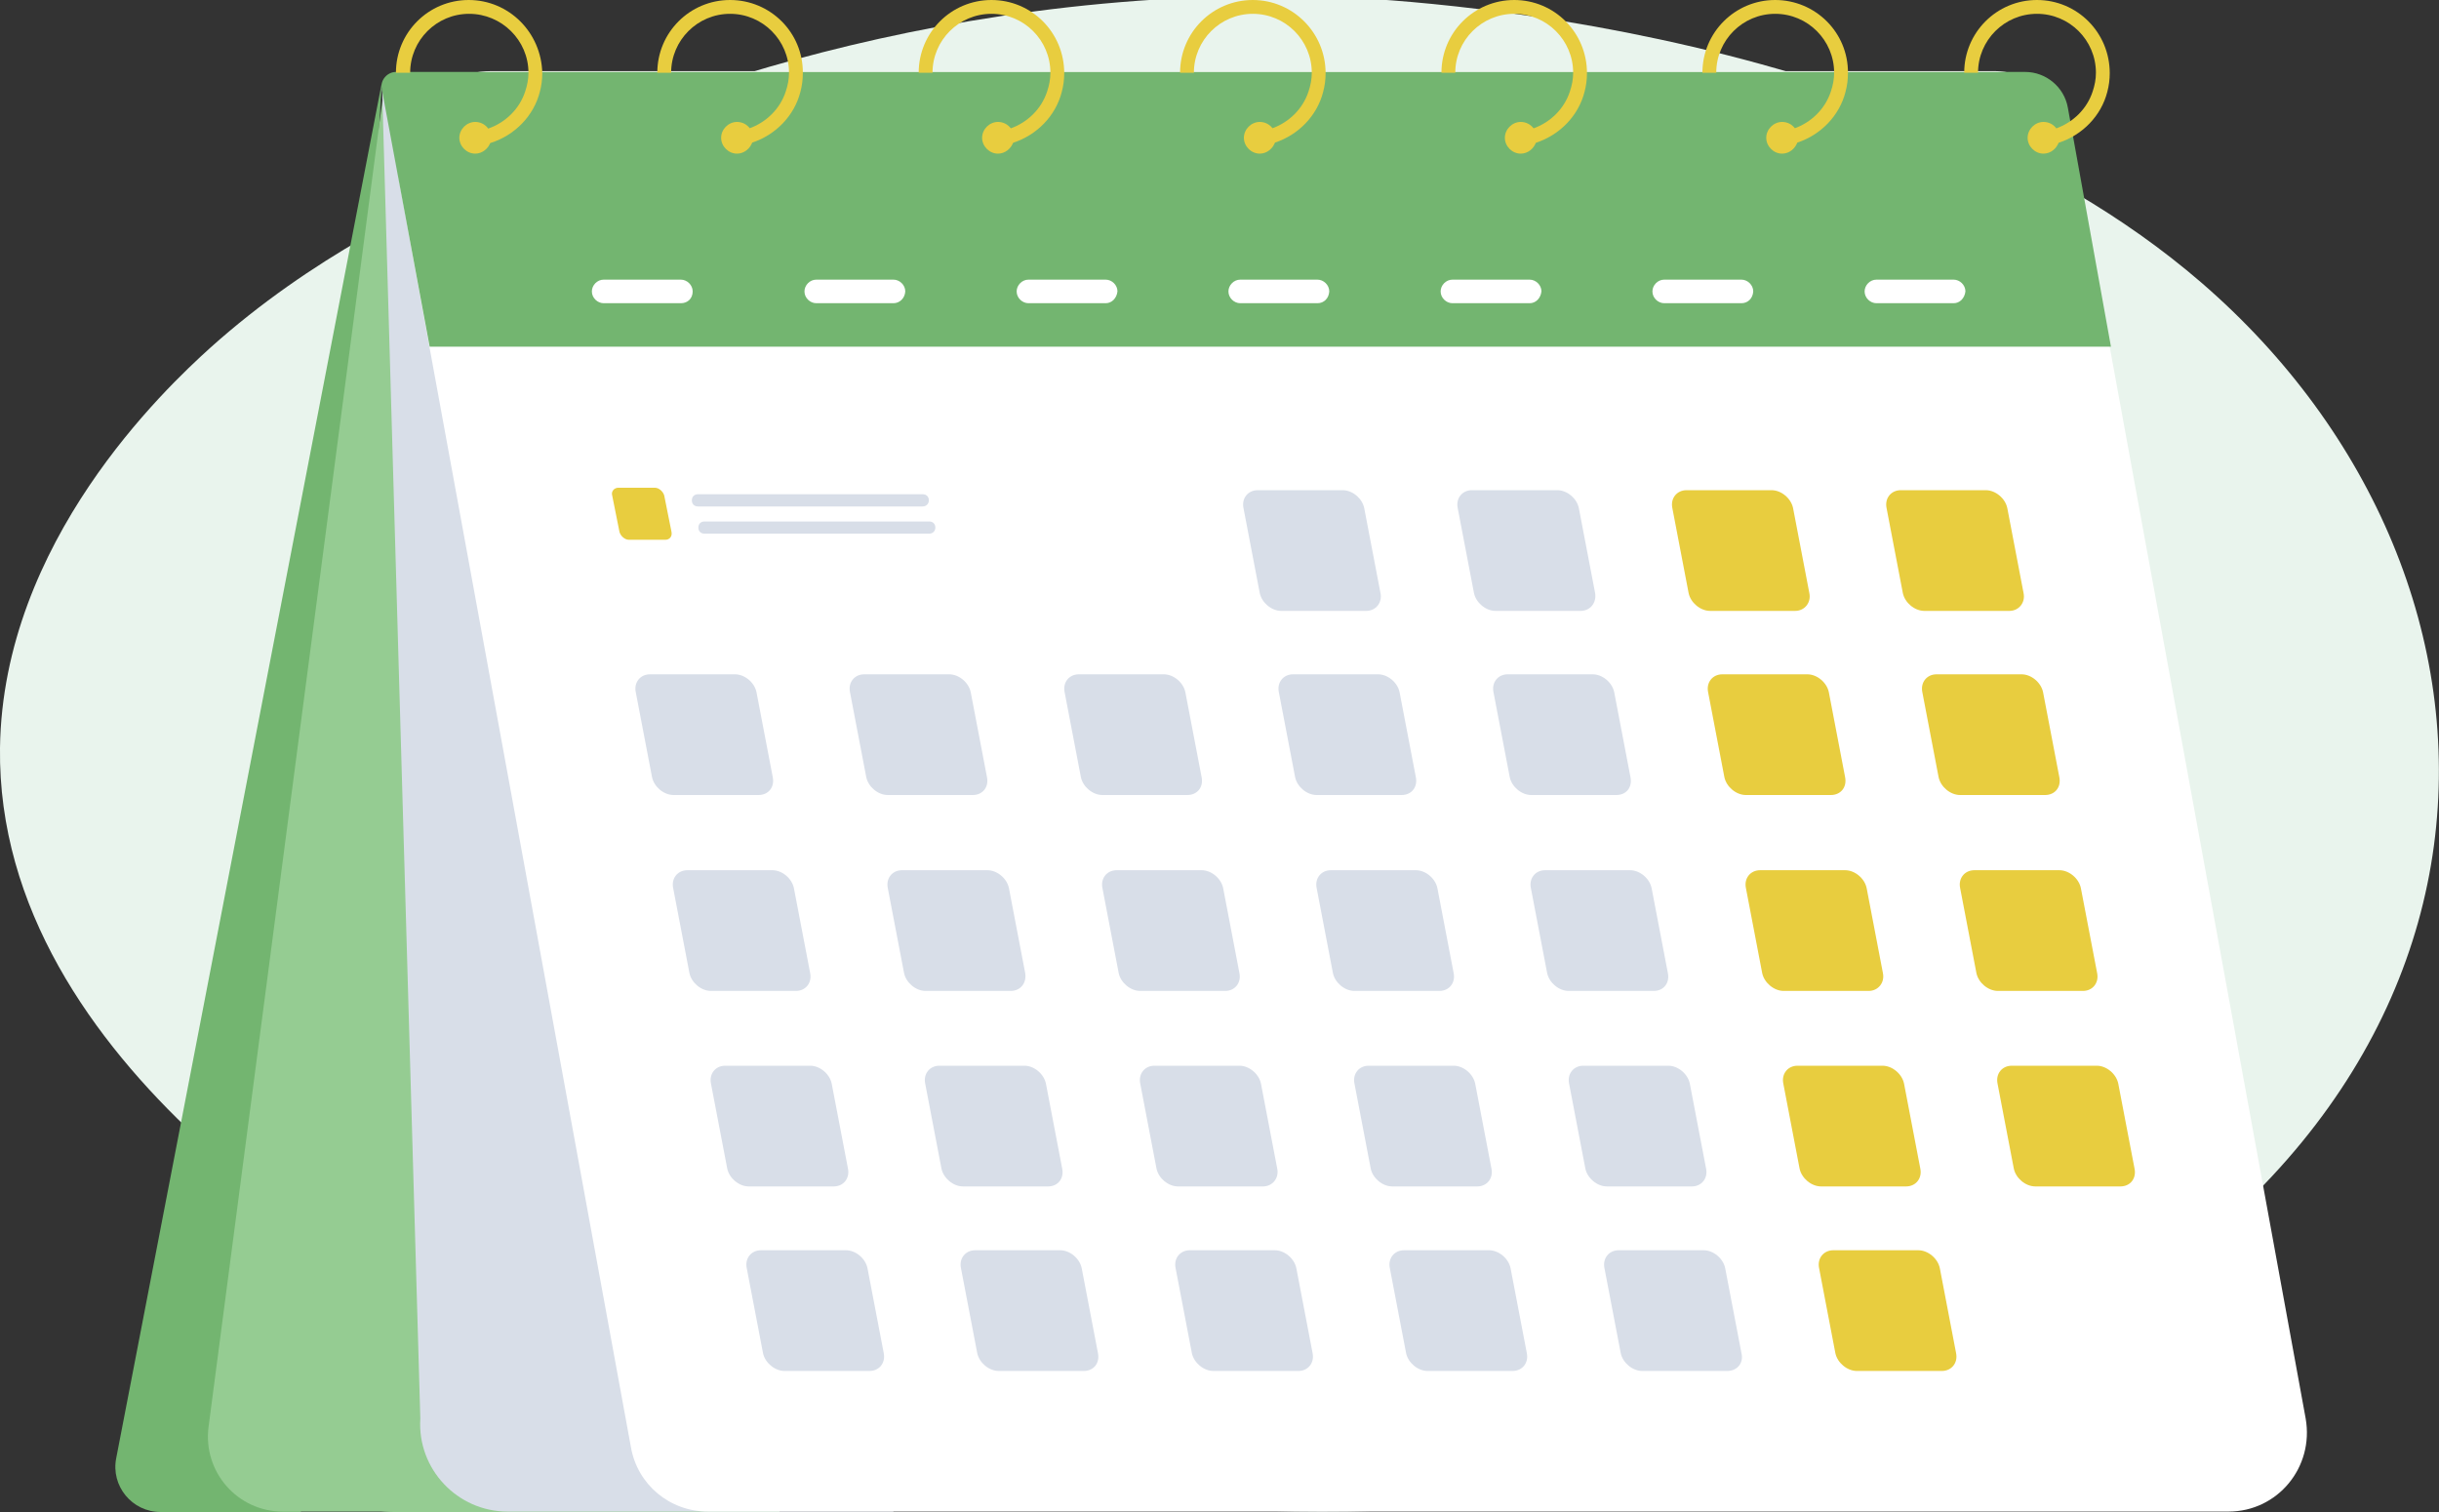
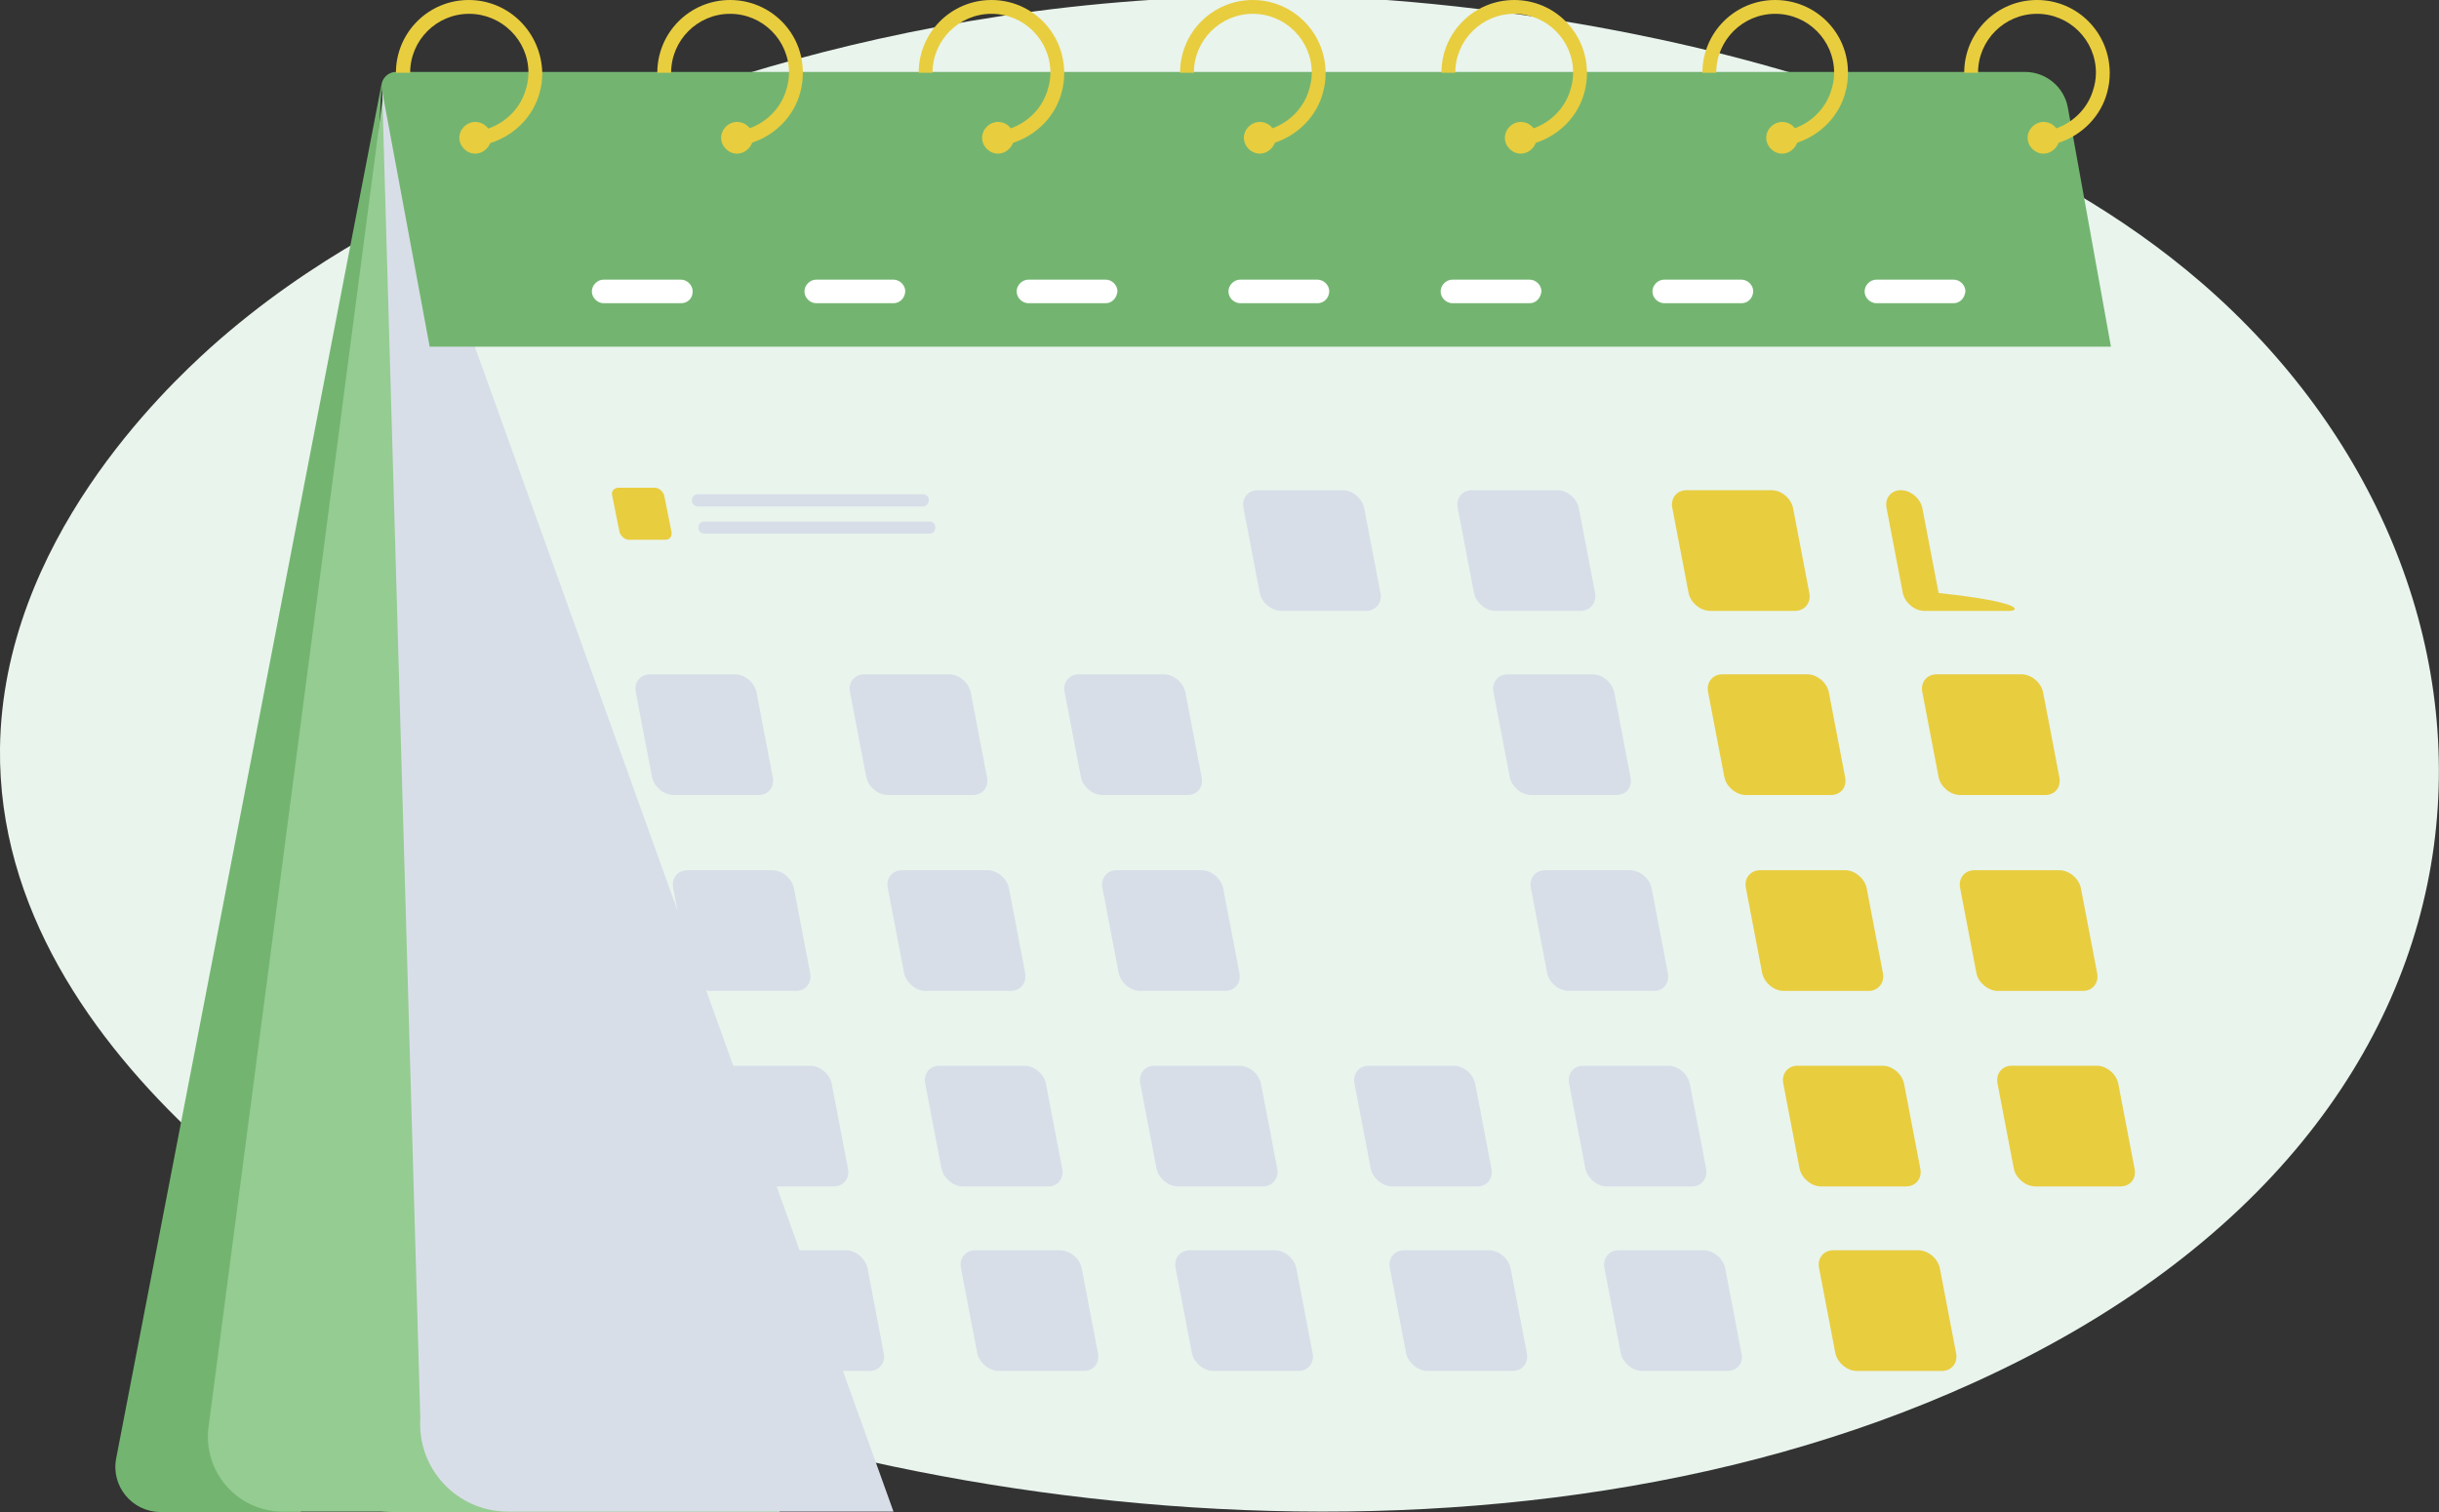
<svg xmlns="http://www.w3.org/2000/svg" version="1.1" id="Calque_1" x="0px" y="0px" viewBox="0 0 600 372" style="enable-background:new 0 0 600 372;" xml:space="preserve">
  <rect x="0" y="0" width="600" height="372" fill="#333333" stroke="none" />
  <style type="text/css">
	.st0{fill:#E9F4ED;}
	.st1{fill:#73B570;}
	.st2{fill:#95CC92;}
	.st3{fill:#D8DEE8;}
	.st4{fill:#FFFFFF;}
	.st5{fill:#E8CD3F;}
</style>
  <path class="st0" d="M541.5,69.5C465.1,3.5,334.3-0.6,326.2-0.8C222.9-3.9,149.3,29.3,122.8,41.6c-19.3,9-46.1,21.6-71,43.9  C40.5,95.7,0.7,133.3,0,184c-1,78.8,93.2,130.2,110.2,139c92.4,48.3,254,72.4,375.3,17.2C627.9,275.7,626.4,142.8,541.5,69.5z" />
  <g>
    <g>
      <path class="st1" d="M93.9,20.5L28.6,358.7c-1.4,6.9,3.9,13.3,10.9,13.3H74L93.9,20.5z" />
      <path class="st2" d="M94.8,19.2L51.3,351.1c-1.4,11,7.1,20.8,18.3,20.8h63.6l-35.8-354L94.8,19.2z" />
      <path class="st2" d="M94.8,19.2L75.4,349.1c-0.8,12.4,9.1,22.9,21.5,22.9h94.9L94.8,19.2z" />
      <path class="st3" d="M94,21.8l9.4,327.2c-0.8,12.4,9.1,22.9,21.5,22.9h94.9L94,21.8z" />
-       <path class="st4" d="M548.2,371.9h-374c-9.4,0-17.4-6.6-19-15.9l-57-311.3c-2.6-14.1,8.3-27.2,22.7-27.2h369.6    c9.4,0,17.4,6.6,19,15.9L567.2,349C569.3,361,560.3,371.9,548.2,371.9z" />
      <path class="st1" d="M105.7,85.3h413.6l-10.6-58.8c-0.9-5.1-5.4-8.8-10.5-8.8H97.4c-2.1,0-3.9,2-3.5,4.1L105.7,85.3z" />
      <g>
        <g>
          <g>
            <path class="st5" d="M115.3,0c-9.9,0-17.9,8-17.9,17.9h3.5c0-8,6.5-14.5,14.5-14.5S130,9.9,130,17.9c0,1.6-0.3,3.1-0.8,4.6       c-1.4,4.3-4.8,7.6-9,9.1c-1.3,0.4-2.5,0.8-3.9,0.8v3.5c1.6-0.1,3.1-0.4,4.6-0.8c5.8-1.9,10.4-6.6,11.9-12.5       c0.4-1.5,0.6-3,0.6-4.6C133.2,8,125.2,0,115.3,0z" />
          </g>
          <path class="st5" d="M120.8,33.9c0,0.4,0,0.8-0.1,1c-0.5,1.6-2,2.9-3.8,2.9c-2.1,0-3.9-1.8-3.9-3.9s1.8-3.9,3.9-3.9      c1.3,0,2.4,0.6,3.1,1.5C120.6,32.3,120.8,33.1,120.8,33.9z" />
        </g>
        <g>
          <g>
            <path class="st5" d="M179.6,0c-9.9,0-17.9,8-17.9,17.9h3.4c0-8,6.5-14.5,14.5-14.5s14.5,6.5,14.5,14.5c0,1.6-0.3,3.1-0.8,4.6       c-1.4,4.3-4.8,7.6-9,9.1c-1.3,0.4-2.5,0.8-3.9,0.8v3.5c1.6-0.1,3.1-0.4,4.6-0.8c5.8-1.9,10.4-6.6,11.9-12.5       c0.4-1.5,0.6-3,0.6-4.6C197.6,8,189.5,0,179.6,0z" />
          </g>
          <path class="st5" d="M185.2,33.9c0,0.4,0,0.8-0.1,1c-0.5,1.6-2,2.9-3.8,2.9c-2.1,0-3.9-1.8-3.9-3.9s1.8-3.9,3.9-3.9      c1.3,0,2.4,0.6,3.1,1.5C184.8,32.3,185.2,33.1,185.2,33.9z" />
        </g>
        <g>
          <g>
            <path class="st5" d="M243.9,0C234,0,226,8,226,17.9h3.4c0-8,6.5-14.5,14.5-14.5s14.5,6.5,14.5,14.5c0,1.6-0.3,3.1-0.8,4.6       c-1.4,4.3-4.8,7.6-9,9.1c-1.3,0.4-2.5,0.8-3.9,0.8v3.5c1.6-0.1,3.1-0.4,4.6-0.8c5.8-1.9,10.4-6.6,11.9-12.5       c0.4-1.5,0.6-3,0.6-4.6C261.8,8,253.8,0,243.9,0z" />
          </g>
          <path class="st5" d="M249.4,33.9c0,0.4,0,0.8-0.1,1c-0.5,1.6-2,2.9-3.8,2.9c-2.1,0-3.9-1.8-3.9-3.9s1.8-3.9,3.9-3.9      c1.3,0,2.4,0.6,3.1,1.5C249.2,32.3,249.4,33.1,249.4,33.9z" />
        </g>
        <g>
          <g>
            <path class="st5" d="M308.2,0c-9.9,0-17.9,8-17.9,17.9h3.4c0-8,6.5-14.5,14.5-14.5s14.5,6.5,14.5,14.5c0,1.6-0.3,3.1-0.8,4.6       c-1.4,4.3-4.8,7.6-9,9.1c-1.3,0.4-2.5,0.8-3.9,0.8v3.5c1.6-0.1,3.1-0.4,4.6-0.8c5.8-1.9,10.4-6.6,11.9-12.5       c0.4-1.5,0.6-3,0.6-4.6C326.1,8,318,0,308.2,0z" />
          </g>
          <path class="st5" d="M313.8,33.9c0,0.4,0,0.8-0.1,1c-0.5,1.6-2,2.9-3.8,2.9c-2.1,0-3.9-1.8-3.9-3.9s1.8-3.9,3.9-3.9      c1.3,0,2.4,0.6,3.1,1.5C313.4,32.3,313.8,33.1,313.8,33.9z" />
        </g>
        <g>
          <g>
            <path class="st5" d="M372.5,0c-9.9,0-17.9,8-17.9,17.9h3.4c0-8,6.5-14.5,14.5-14.5S387,9.9,387,17.9c0,1.6-0.3,3.1-0.8,4.6       c-1.4,4.3-4.8,7.6-9,9.1c-1.3,0.4-2.5,0.8-3.9,0.8v3.5c1.6-0.1,3.1-0.4,4.6-0.8c5.8-1.9,10.4-6.6,11.9-12.5       c0.4-1.5,0.6-3,0.6-4.6C390.4,8,382.4,0,372.5,0z" />
          </g>
          <path class="st5" d="M378,33.9c0,0.4,0,0.8-0.1,1c-0.5,1.6-2,2.9-3.8,2.9c-2.1,0-3.9-1.8-3.9-3.9s1.8-3.9,3.9-3.9      c1.3,0,2.4,0.6,3.1,1.5C377.8,32.3,378,33.1,378,33.9z" />
        </g>
        <g>
          <g>
            <path class="st5" d="M436.7,0c-9.9,0-17.9,8-17.9,17.9h3.4c0-8,6.5-14.5,14.5-14.5s14.5,6.5,14.5,14.5c0,1.6-0.3,3.1-0.8,4.6       c-1.4,4.3-4.8,7.6-9,9.1c-1.3,0.4-2.5,0.8-3.9,0.8v3.5c1.6-0.1,3.1-0.4,4.6-0.8c5.8-1.9,10.4-6.6,11.9-12.5       c0.4-1.5,0.6-3,0.6-4.6C454.7,8,446.6,0,436.7,0z" />
          </g>
          <path class="st5" d="M442.3,33.9c0,0.4,0,0.8-0.1,1c-0.5,1.6-2,2.9-3.8,2.9c-2.1,0-3.9-1.8-3.9-3.9s1.8-3.9,3.9-3.9      c1.3,0,2.4,0.6,3.1,1.5C442,32.3,442.3,33.1,442.3,33.9z" />
        </g>
        <g>
          <g>
            <path class="st5" d="M501.1,0c-9.9,0-17.9,8-17.9,17.9h3.4c0-8,6.5-14.5,14.5-14.5s14.5,6.5,14.5,14.5c0,1.6-0.3,3.1-0.8,4.6       c-1.4,4.3-4.8,7.6-9,9.1c-1.3,0.4-2.5,0.8-3.9,0.8v3.5c1.6-0.1,3.1-0.4,4.6-0.8c5.8-1.9,10.4-6.6,11.9-12.5       c0.4-1.5,0.6-3,0.6-4.6C519,8,511,0,501.1,0z" />
          </g>
          <path class="st5" d="M506.6,33.9c0,0.4,0,0.8-0.1,1c-0.5,1.6-2,2.9-3.8,2.9c-2.1,0-3.9-1.8-3.9-3.9s1.8-3.9,3.9-3.9      c1.3,0,2.4,0.6,3.1,1.5C506.2,32.3,506.6,33.1,506.6,33.9z" />
        </g>
      </g>
      <g>
-         <path class="st3" d="M344.8,195.6h-20.9c-2.4,0-4.8-2-5.3-4.4l-4-20.9c-0.5-2.4,1.1-4.4,3.5-4.4H339c2.4,0,4.8,2,5.3,4.4l4,20.9     C348.8,193.7,347.2,195.6,344.8,195.6z" />
        <path class="st3" d="M397.6,195.6h-20.9c-2.4,0-4.8-2-5.3-4.4l-4-20.9c-0.5-2.4,1.1-4.4,3.5-4.4h20.9c2.4,0,4.8,2,5.3,4.4l4,20.9     C401.6,193.7,400.1,195.6,397.6,195.6z" />
        <path class="st5" d="M450.4,195.6h-20.9c-2.4,0-4.8-2-5.3-4.4l-4-20.9c-0.5-2.4,1.1-4.4,3.5-4.4h20.9c2.4,0,4.8,2,5.3,4.4l4,20.9     C454.4,193.7,452.8,195.6,450.4,195.6z" />
        <path class="st3" d="M186.6,195.6h-20.9c-2.4,0-4.8-2-5.3-4.4l-4-20.9c-0.5-2.4,1.1-4.4,3.5-4.4h20.9c2.4,0,4.8,2,5.3,4.4l4,20.9     C190.6,193.7,189,195.6,186.6,195.6z" />
        <path class="st5" d="M163.7,132.8h-9c-1,0-2-0.9-2.3-1.9l-1.8-9c-0.3-1,0.5-1.9,1.5-1.9h9c1,0,2,0.9,2.3,1.9l1.8,9     C165.4,132,164.7,132.8,163.7,132.8z" />
        <path class="st3" d="M239.3,195.6h-20.9c-2.4,0-4.8-2-5.3-4.4l-4-20.9c-0.5-2.4,1.1-4.4,3.5-4.4h20.9c2.4,0,4.8,2,5.3,4.4l4,20.9     C243.3,193.7,241.7,195.6,239.3,195.6z" />
        <path class="st3" d="M292.1,195.6h-20.9c-2.4,0-4.8-2-5.3-4.4l-4-20.9c-0.5-2.4,1.1-4.4,3.5-4.4h20.9c2.4,0,4.8,2,5.3,4.4l4,20.9     C296.1,193.7,294.5,195.6,292.1,195.6z" />
        <path class="st5" d="M503.1,195.6h-20.9c-2.4,0-4.8-2-5.3-4.4l-4-20.9c-0.5-2.4,1.1-4.4,3.5-4.4h20.9c2.4,0,4.8,2,5.3,4.4l4,20.9     C507.1,193.7,505.5,195.6,503.1,195.6z" />
        <path class="st3" d="M336.1,150.3h-20.9c-2.4,0-4.8-2-5.3-4.4l-4-20.9c-0.5-2.4,1.1-4.4,3.5-4.4h20.9c2.4,0,4.8,2,5.3,4.4l4,20.9     C340.1,148.2,338.5,150.3,336.1,150.3z" />
        <path class="st3" d="M388.8,150.3h-20.9c-2.4,0-4.8-2-5.3-4.4l-4-20.9c-0.5-2.4,1.1-4.4,3.5-4.4h21c2.4,0,4.8,2,5.3,4.4l4,20.9     C392.8,148.2,391.3,150.3,388.8,150.3z" />
        <path class="st5" d="M441.6,150.3h-20.9c-2.4,0-4.8-2-5.3-4.4l-4-20.9c-0.5-2.4,1.1-4.4,3.5-4.4h20.9c2.4,0,4.8,2,5.3,4.4l4,20.9     C445.6,148.2,444,150.3,441.6,150.3z" />
-         <path class="st5" d="M494.3,150.3h-20.9c-2.4,0-4.8-2-5.3-4.4l-4-20.9c-0.5-2.4,1.1-4.4,3.5-4.4h20.9c2.4,0,4.8,2,5.3,4.4l4,20.9     C498.3,148.2,496.7,150.3,494.3,150.3z" />
-         <path class="st3" d="M354.1,243.8h-20.9c-2.4,0-4.8-2-5.3-4.4l-4-20.9c-0.5-2.4,1.1-4.4,3.5-4.4h20.9c2.4,0,4.8,2,5.3,4.4l4,20.9     C358.1,241.8,356.5,243.8,354.1,243.8z" />
+         <path class="st5" d="M494.3,150.3h-20.9c-2.4,0-4.8-2-5.3-4.4l-4-20.9c-0.5-2.4,1.1-4.4,3.5-4.4c2.4,0,4.8,2,5.3,4.4l4,20.9     C498.3,148.2,496.7,150.3,494.3,150.3z" />
        <path class="st3" d="M406.8,243.8h-20.9c-2.4,0-4.8-2-5.3-4.4l-4-20.9c-0.5-2.4,1.1-4.4,3.5-4.4H401c2.4,0,4.8,2,5.3,4.4l4,20.9     C410.8,241.8,409.3,243.8,406.8,243.8z" />
        <path class="st5" d="M459.7,243.8h-20.9c-2.4,0-4.8-2-5.3-4.4l-4-20.9c-0.5-2.4,1.1-4.4,3.5-4.4h20.9c2.4,0,4.8,2,5.3,4.4l4,20.9     C463.7,241.8,462,243.8,459.7,243.8z" />
        <path class="st3" d="M195.8,243.8h-20.9c-2.4,0-4.8-2-5.3-4.4l-4-20.9c-0.5-2.4,1.1-4.4,3.5-4.4H190c2.4,0,4.8,2,5.3,4.4l4,20.9     C199.8,241.8,198.2,243.8,195.8,243.8z" />
        <path class="st3" d="M248.6,243.8h-20.9c-2.4,0-4.8-2-5.3-4.4l-4-20.9c-0.5-2.4,1.1-4.4,3.5-4.4h21c2.4,0,4.8,2,5.3,4.4l4,20.9     C252.6,241.8,251.1,243.8,248.6,243.8z" />
        <path class="st3" d="M301.4,243.8h-20.9c-2.4,0-4.8-2-5.3-4.4l-4-20.9c-0.5-2.4,1.1-4.4,3.5-4.4h20.9c2.4,0,4.8,2,5.3,4.4l4,20.9     C305.4,241.8,303.8,243.8,301.4,243.8z" />
        <path class="st5" d="M512.4,243.8h-20.9c-2.4,0-4.8-2-5.3-4.4l-4-20.9c-0.5-2.4,1.1-4.4,3.5-4.4h20.9c2.4,0,4.8,2,5.3,4.4l4,20.9     C516.4,241.8,514.8,243.8,512.4,243.8z" />
        <path class="st3" d="M363.4,291.9h-20.9c-2.4,0-4.8-2-5.3-4.4l-4-20.9c-0.5-2.4,1.1-4.4,3.5-4.4h20.9c2.4,0,4.8,2,5.3,4.4l4,20.9     C367.4,289.9,365.8,291.9,363.4,291.9z" />
        <path class="st3" d="M416.2,291.9h-20.9c-2.4,0-4.8-2-5.3-4.4l-4-20.9c-0.5-2.4,1.1-4.4,3.5-4.4h20.9c2.4,0,4.8,2,5.3,4.4l4,20.9     C420.2,289.9,418.6,291.9,416.2,291.9z" />
        <path class="st5" d="M468.9,291.9H448c-2.4,0-4.8-2-5.3-4.4l-4-20.9c-0.5-2.4,1.1-4.4,3.5-4.4h20.9c2.4,0,4.8,2,5.3,4.4l4,20.9     C472.9,289.9,471.3,291.9,468.9,291.9z" />
        <path class="st3" d="M205.1,291.9h-20.9c-2.4,0-4.8-2-5.3-4.4l-4-20.9c-0.5-2.4,1.1-4.4,3.5-4.4h20.9c2.4,0,4.8,2,5.3,4.4l4,20.9     C209.1,289.9,207.5,291.9,205.1,291.9z" />
        <path class="st3" d="M257.8,291.9h-20.9c-2.4,0-4.8-2-5.3-4.4l-4-20.9c-0.5-2.4,1.1-4.4,3.5-4.4H252c2.4,0,4.8,2,5.3,4.4l4,20.9     C261.8,289.9,260.3,291.9,257.8,291.9z" />
        <path class="st3" d="M310.7,291.9h-20.9c-2.4,0-4.8-2-5.3-4.4l-4-20.9c-0.5-2.4,1.1-4.4,3.5-4.4h20.9c2.4,0,4.8,2,5.3,4.4l4,20.9     C314.7,289.9,313,291.9,310.7,291.9z" />
        <path class="st5" d="M521.6,291.9h-20.9c-2.4,0-4.8-2-5.3-4.4l-4-20.9c-0.5-2.4,1.1-4.4,3.5-4.4h20.9c2.4,0,4.8,2,5.3,4.4l4,20.9     C525.6,289.9,524.1,291.9,521.6,291.9z" />
        <path class="st3" d="M372.1,337.3h-20.9c-2.4,0-4.8-2-5.3-4.4l-4-20.9c-0.5-2.4,1.1-4.4,3.5-4.4h20.9c2.4,0,4.8,2,5.3,4.4l4,20.9     C376.1,335.3,374.5,337.3,372.1,337.3z" />
        <path class="st3" d="M424.9,337.3H404c-2.4,0-4.8-2-5.3-4.4l-4-20.9c-0.5-2.4,1.1-4.4,3.5-4.4h20.9c2.4,0,4.8,2,5.3,4.4l4,20.9     C429,335.3,427.4,337.3,424.9,337.3z" />
        <path class="st5" d="M477.7,337.3h-20.9c-2.4,0-4.8-2-5.3-4.4l-4-20.9c-0.5-2.4,1.1-4.4,3.5-4.4h20.9c2.4,0,4.8,2,5.3,4.4l4,20.9     C481.7,335.3,480.1,337.3,477.7,337.3z" />
        <path class="st3" d="M213.9,337.3H193c-2.4,0-4.8-2-5.3-4.4l-4-20.9c-0.5-2.4,1.1-4.4,3.5-4.4h20.9c2.4,0,4.8,2,5.3,4.4l4,20.9     C217.9,335.3,216.3,337.3,213.9,337.3z" />
        <path class="st3" d="M266.6,337.3h-20.9c-2.4,0-4.8-2-5.3-4.4l-4-20.9c-0.5-2.4,1.1-4.4,3.5-4.4h20.9c2.4,0,4.8,2,5.3,4.4l4,20.9     C270.6,335.3,269.1,337.3,266.6,337.3z" />
        <path class="st3" d="M319.4,337.3h-20.9c-2.4,0-4.8-2-5.3-4.4l-4-20.9c-0.5-2.4,1.1-4.4,3.5-4.4h20.9c2.4,0,4.8,2,5.3,4.4l4,20.9     C323.4,335.3,321.8,337.3,319.4,337.3z" />
        <path class="st3" d="M227,124.6h-55.3c-0.9,0-1.5-0.6-1.5-1.5l0,0c0-0.9,0.6-1.5,1.5-1.5H227c0.9,0,1.5,0.6,1.5,1.5l0,0     C228.5,124,227.8,124.6,227,124.6z" />
        <path class="st3" d="M228.6,131.3h-55.3c-0.9,0-1.5-0.6-1.5-1.5l0,0c0-0.9,0.6-1.5,1.5-1.5h55.3c0.9,0,1.5,0.6,1.5,1.5l0,0     C230.1,130.6,229.5,131.3,228.6,131.3z" />
      </g>
      <g>
        <path class="st4" d="M167.5,74.6h-19c-1.5,0-2.9-1.3-2.9-2.9l0,0c0-1.5,1.3-2.9,2.9-2.9h19c1.5,0,2.9,1.3,2.9,2.9l0,0     C170.4,73.4,169.2,74.6,167.5,74.6z" />
        <path class="st4" d="M219.8,74.6h-19c-1.5,0-2.9-1.3-2.9-2.9l0,0c0-1.5,1.3-2.9,2.9-2.9h19c1.5,0,2.9,1.3,2.9,2.9l0,0     C222.6,73.4,221.3,74.6,219.8,74.6z" />
        <path class="st4" d="M272,74.6h-19c-1.5,0-2.9-1.3-2.9-2.9l0,0c0-1.5,1.3-2.9,2.9-2.9h19c1.5,0,2.9,1.3,2.9,2.9l0,0     C274.7,73.4,273.5,74.6,272,74.6z" />
        <path class="st4" d="M324.1,74.6h-19c-1.5,0-2.9-1.3-2.9-2.9l0,0c0-1.5,1.3-2.9,2.9-2.9h19c1.5,0,2.9,1.3,2.9,2.9l0,0     C326.9,73.4,325.7,74.6,324.1,74.6z" />
        <path class="st4" d="M376.3,74.6h-19c-1.5,0-2.9-1.3-2.9-2.9l0,0c0-1.5,1.3-2.9,2.9-2.9h19c1.5,0,2.9,1.3,2.9,2.9l0,0     C379,73.4,377.8,74.6,376.3,74.6z" />
        <path class="st4" d="M428.4,74.6h-19c-1.5,0-2.9-1.3-2.9-2.9l0,0c0-1.5,1.3-2.9,2.9-2.9h19c1.5,0,2.9,1.3,2.9,2.9l0,0     C431.2,73.4,430,74.6,428.4,74.6z" />
        <path class="st4" d="M480.6,74.6h-19c-1.5,0-2.9-1.3-2.9-2.9l0,0c0-1.5,1.3-2.9,2.9-2.9h19c1.5,0,2.9,1.3,2.9,2.9l0,0     C483.3,73.4,482.1,74.6,480.6,74.6z" />
      </g>
    </g>
  </g>
</svg>